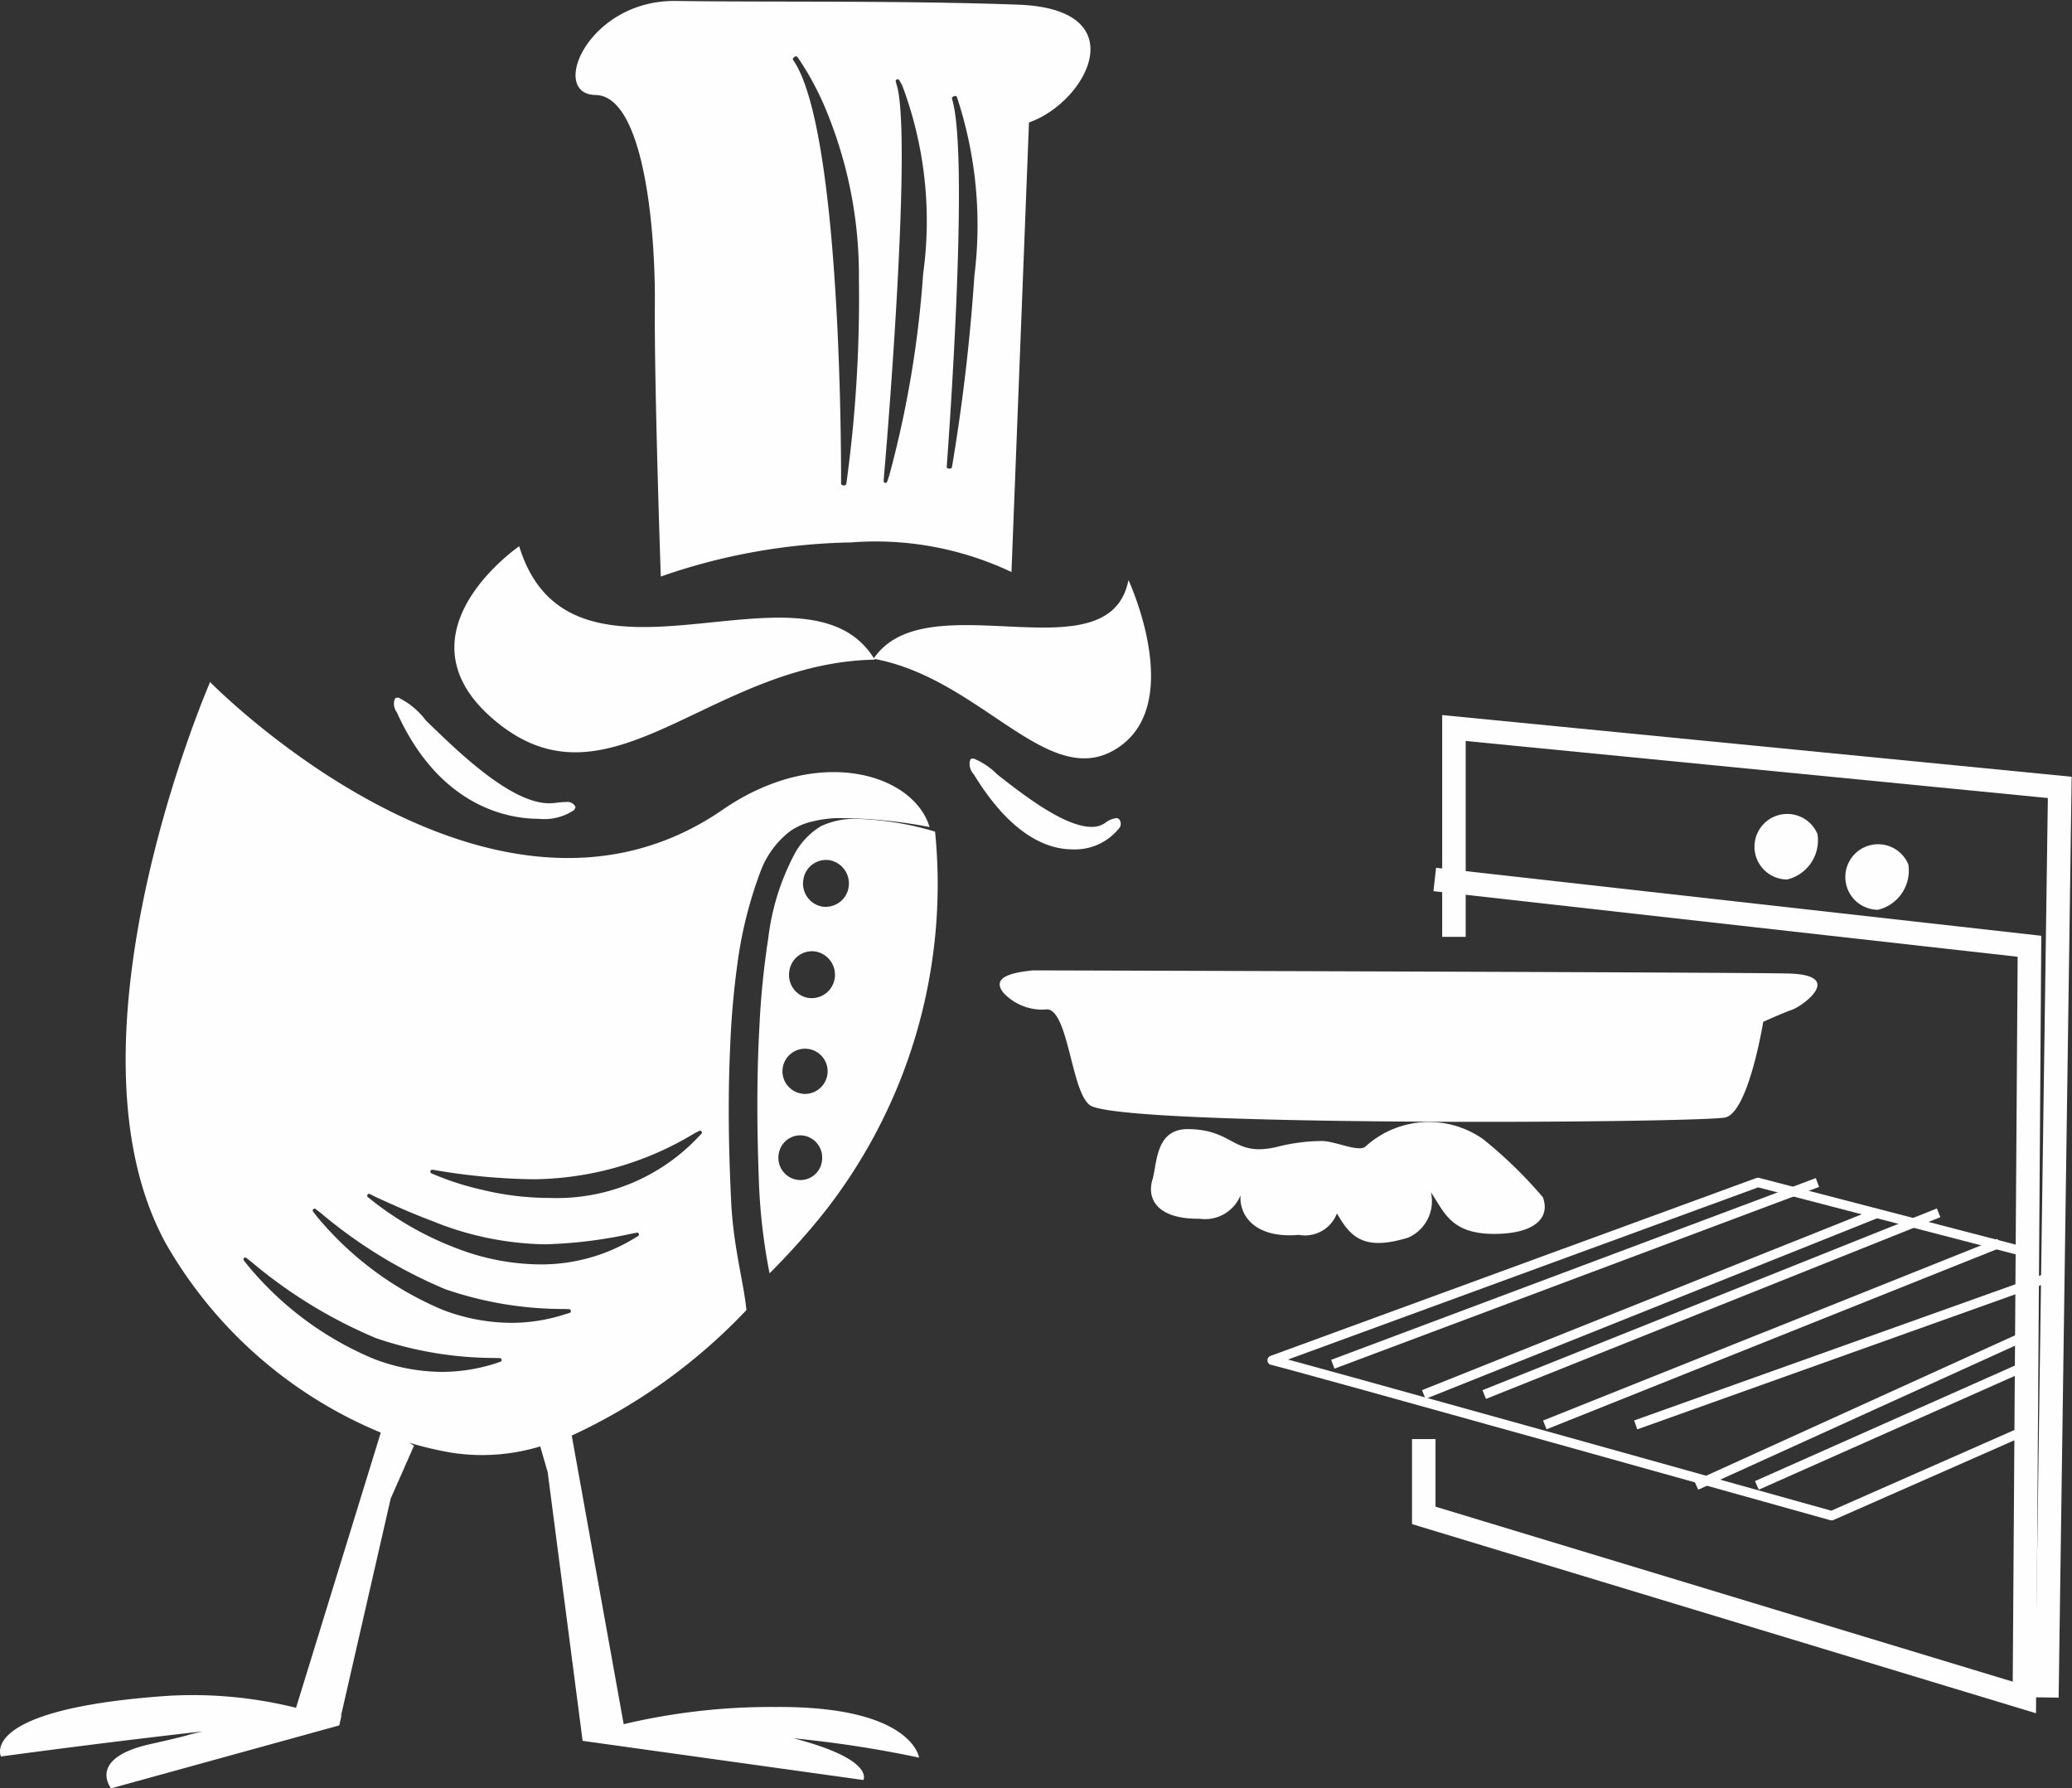
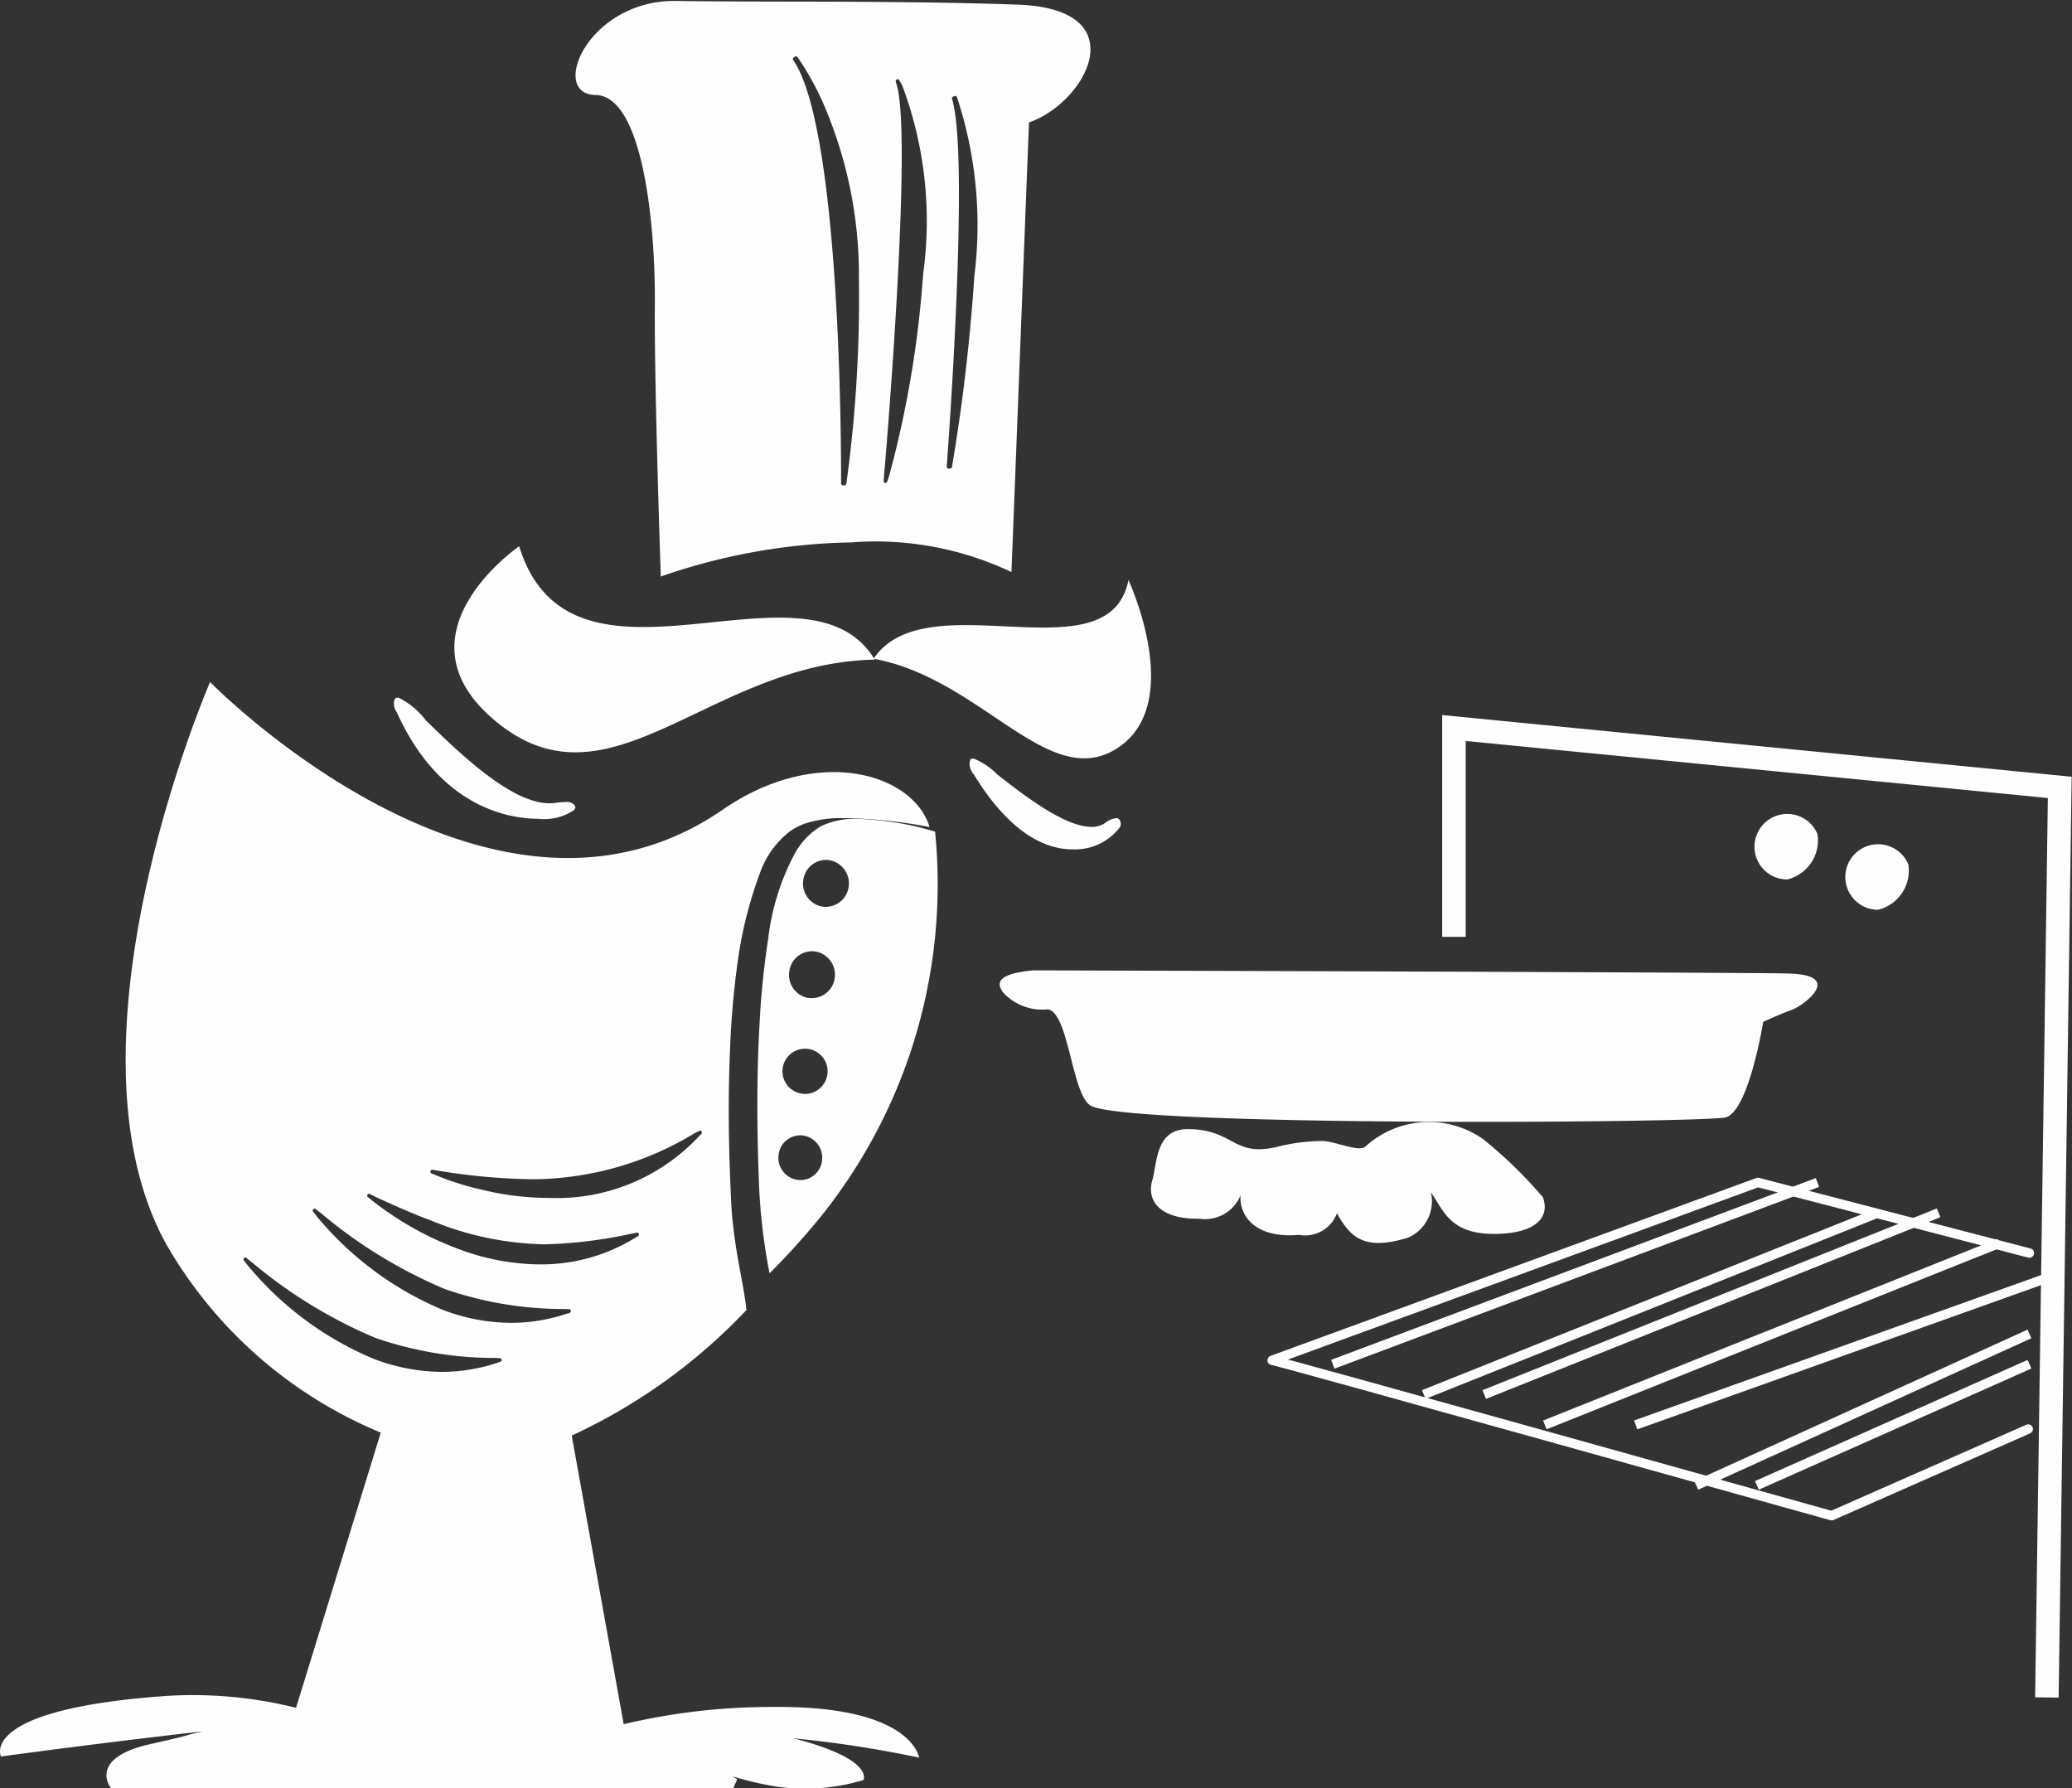
<svg xmlns="http://www.w3.org/2000/svg" id="Page_1" data-name="Page 1" width="69.563" height="60.031" viewBox="0 0 69.563 60.031">
  <rect x="0" y="0" width="69.563" height="60.031" fill="#333333" stroke="none" />
  <defs>
    <style>
			.cls-1 {
			fill: #fefefe;
			}
			.cls-1, .cls-2, .cls-3, .cls-4, .cls-5 {
			fill-rule: evenodd;
			}
			.cls-2 {
			fill-opacity: 0;
			}
			.cls-3, .cls-4, .cls-5 {
			fill: none;
			stroke: #fefefe;
			}
			.cls-3 {
			stroke-width: 0.789px;
			}
			.cls-4 {
			stroke-linecap: round;
			stroke-linejoin: round;
			stroke-miterlimit: 10;
			}
			.cls-4, .cls-5 {
			stroke-width: 0.316px;
			}
		</style>
  </defs>
  <path id="Fill_1" data-name="Fill 1" class="cls-1" d="M872.467,455.428a0.148,0.148,0,0,1,.141.1,0.244,0.244,0,0,1-.009.208,1.894,1.894,0,0,1-1.594.744c-0.81,0-2.038-.431-3.309-2.514a0.524,0.524,0,0,1-.139-0.435l0.032-.086,0.092-.016a2.349,2.349,0,0,1,.8.537c0.839,0.655,2.245,1.759,3.163,1.759a0.782,0.782,0,0,0,.447-0.123,0.775,0.775,0,0,1,.376-0.169" transform="translate(-835 -427.969)" />
  <path id="Fill_3" data-name="Fill 3" class="cls-1" d="M872.518,453.079c-2.3,1.5-4.555-2.325-8.164-2.992a0.039,0.039,0,0,1,.012.025c-5.472.1-8.795,5.136-12.581,2.182s0.646-5.989.646-5.989c1.739,5.662,9.617.086,11.908,3.761,1.788-2.616,7.9.669,8.547-2.626,0,0,1.929,4.145-.368,5.639" transform="translate(-835 -427.969)" />
  <g>
    <path id="Clip_6" data-name="Clip 6" class="cls-2" d="M835,450.85h31.22V488H835V450.85Z" transform="translate(-835 -427.969)" />
    <g id="Mask_by_Clip_6" data-name="Mask by Clip 6">
-       <path id="Fill_5" data-name="Fill 5" class="cls-1" d="M843.189,470.2a0.063,0.063,0,0,0,0,.083l0.142,0.178a10.958,10.958,0,0,0,4.215,3.121,6.483,6.483,0,0,0,2.289.438,5.947,5.947,0,0,0,1.815-.289l0.147-.052a0.055,0.055,0,0,0,.044-0.065,0.061,0.061,0,0,0-.059-0.055l-0.154-.006a12.378,12.378,0,0,1-4-.664,16.188,16.188,0,0,1-4.181-2.556l-0.177-.139a0.06,0.06,0,0,0-.081.006m2.329-1.64a0.056,0.056,0,0,0-.006.079l0.14,0.181a11.015,11.015,0,0,0,4.22,3.121,6.54,6.54,0,0,0,2.292.433,5.852,5.852,0,0,0,1.811-.289l0.151-.045a0.073,0.073,0,0,0,.04-0.07,0.062,0.062,0,0,0-.057-0.055l-0.156-.006a12.194,12.194,0,0,1-4-.663,16.2,16.2,0,0,1-4.181-2.557l-0.177-.137a0.056,0.056,0,0,0-.079.008m1.9-.515a0.07,0.07,0,0,0-.081.03,0.064,0.064,0,0,0,.016.079l0.162,0.129a10.672,10.672,0,0,0,2.817,1.588,7.9,7.9,0,0,0,2.8.541,6.014,6.014,0,0,0,3.155-.868l0.136-.081a0.065,0.065,0,0,0,.027-0.077,0.057,0.057,0,0,0-.071-0.038l-0.153.028a15.467,15.467,0,0,1-2.93.362,10.439,10.439,0,0,1-3.8-.79c-0.564-.21-1.18-0.477-1.882-0.8l-0.2-.1m2.107-.814a0.069,0.069,0,0,0-.069.044,0.072,0.072,0,0,0,.035.079l0.217,0.089a9.456,9.456,0,0,0,1.452.454,9.63,9.63,0,0,0,2.3.281,6.522,6.522,0,0,0,4.979-2.034l0.111-.115a0.061,0.061,0,0,0-.069-0.1l-0.144.07a10.58,10.58,0,0,1-5.444,1.552,21,21,0,0,1-3.157-.285l-0.214-.036m-7.47-16.377s9.43,9.656,17.217,4.293c3.206-2.208,6.413-1.2,6.945.582a16.212,16.212,0,0,0-3.127-.3,3.941,3.941,0,0,0-.788.109,2.114,2.114,0,0,0-.77.333,3.037,3.037,0,0,0-.981,1.325,14,14,0,0,0-.765,2.978,28.828,28.828,0,0,0-.264,2.943c-0.087,1.907-.039,3.69.036,5.214,0.071,1.488.429,2.729,0.51,3.613a19.093,19.093,0,0,1-5.864,4.212l1.744,9.688a21.467,21.467,0,0,1,5.093-.578c4.6-.034,4.824,1.7,4.824,1.7a38.586,38.586,0,0,0-4.215-.648c2.743,0.709,2.345,1.4,2.345,1.4l-9.426-1.315-1.173-9.02-0.25-.864a6.7,6.7,0,0,1-2.922.22,11.086,11.086,0,0,1-1.47-.343l0.154,0.1-0.782,1.774-1.669,7.292H846.5a0.178,0.178,0,0,0-.039.008l-0.071.315L838.73,488s-0.816-1,1.293-1.48c1.584-.356,1.038-0.263,1.785-0.432-3.178.353-6.776,0.842-6.776,0.842s-0.8-1.588,5.574-2.034a14.332,14.332,0,0,1,4.333.4l2.845-9.238a14.854,14.854,0,0,1-7.212-6.341c-3.751-6.827,1.486-18.865,1.486-18.865" transform="translate(-835 -427.969)" />
+       <path id="Fill_5" data-name="Fill 5" class="cls-1" d="M843.189,470.2a0.063,0.063,0,0,0,0,.083l0.142,0.178a10.958,10.958,0,0,0,4.215,3.121,6.483,6.483,0,0,0,2.289.438,5.947,5.947,0,0,0,1.815-.289l0.147-.052a0.055,0.055,0,0,0,.044-0.065,0.061,0.061,0,0,0-.059-0.055l-0.154-.006a12.378,12.378,0,0,1-4-.664,16.188,16.188,0,0,1-4.181-2.556l-0.177-.139a0.06,0.06,0,0,0-.081.006m2.329-1.64a0.056,0.056,0,0,0-.006.079l0.14,0.181a11.015,11.015,0,0,0,4.22,3.121,6.54,6.54,0,0,0,2.292.433,5.852,5.852,0,0,0,1.811-.289l0.151-.045a0.073,0.073,0,0,0,.04-0.07,0.062,0.062,0,0,0-.057-0.055l-0.156-.006a12.194,12.194,0,0,1-4-.663,16.2,16.2,0,0,1-4.181-2.557l-0.177-.137a0.056,0.056,0,0,0-.079.008m1.9-.515a0.07,0.07,0,0,0-.081.03,0.064,0.064,0,0,0,.016.079l0.162,0.129a10.672,10.672,0,0,0,2.817,1.588,7.9,7.9,0,0,0,2.8.541,6.014,6.014,0,0,0,3.155-.868l0.136-.081a0.065,0.065,0,0,0,.027-0.077,0.057,0.057,0,0,0-.071-0.038l-0.153.028a15.467,15.467,0,0,1-2.93.362,10.439,10.439,0,0,1-3.8-.79c-0.564-.21-1.18-0.477-1.882-0.8l-0.2-.1m2.107-.814a0.069,0.069,0,0,0-.069.044,0.072,0.072,0,0,0,.035.079l0.217,0.089a9.456,9.456,0,0,0,1.452.454,9.63,9.63,0,0,0,2.3.281,6.522,6.522,0,0,0,4.979-2.034l0.111-.115a0.061,0.061,0,0,0-.069-0.1l-0.144.07a10.58,10.58,0,0,1-5.444,1.552,21,21,0,0,1-3.157-.285l-0.214-.036m-7.47-16.377s9.43,9.656,17.217,4.293c3.206-2.208,6.413-1.2,6.945.582a16.212,16.212,0,0,0-3.127-.3,3.941,3.941,0,0,0-.788.109,2.114,2.114,0,0,0-.77.333,3.037,3.037,0,0,0-.981,1.325,14,14,0,0,0-.765,2.978,28.828,28.828,0,0,0-.264,2.943c-0.087,1.907-.039,3.69.036,5.214,0.071,1.488.429,2.729,0.51,3.613a19.093,19.093,0,0,1-5.864,4.212l1.744,9.688a21.467,21.467,0,0,1,5.093-.578c4.6-.034,4.824,1.7,4.824,1.7a38.586,38.586,0,0,0-4.215-.648c2.743,0.709,2.345,1.4,2.345,1.4a6.7,6.7,0,0,1-2.922.22,11.086,11.086,0,0,1-1.47-.343l0.154,0.1-0.782,1.774-1.669,7.292H846.5a0.178,0.178,0,0,0-.039.008l-0.071.315L838.73,488s-0.816-1,1.293-1.48c1.584-.356,1.038-0.263,1.785-0.432-3.178.353-6.776,0.842-6.776,0.842s-0.8-1.588,5.574-2.034a14.332,14.332,0,0,1,4.333.4l2.845-9.238a14.854,14.854,0,0,1-7.212-6.341c-3.751-6.827,1.486-18.865,1.486-18.865" transform="translate(-835 -427.969)" />
    </g>
  </g>
  <path id="Fill_8" data-name="Fill 8" class="cls-1" d="M853.633,454.924a2.366,2.366,0,0,1,.364-0.033,0.307,0.307,0,0,1,.29.109l0.035,0.061-0.039.093a1.792,1.792,0,0,1-1.208.3c-0.945,0-3.3-.349-4.754-3.578a0.477,0.477,0,0,1-.077-0.418l0.038-.062,0.09-.01a2.525,2.525,0,0,1,.919.759c1.123,1.094,3.033,2.966,4.342,2.775" transform="translate(-835 -427.969)" />
  <path id="Fill_10" data-name="Fill 10" class="cls-1" d="M867.713,437.225a13.689,13.689,0,0,0-.587-6,0.061,0.061,0,0,0-.08-0.031l-0.047.019a0.056,0.056,0,0,0-.038.07c0.6,1.941-.145,11.924-0.177,12.349a0.062,0.062,0,0,0,.054.066l0.05,0h0.01a0.061,0.061,0,0,0,.061-0.046,63.979,63.979,0,0,0,.754-6.431m-1.723-.04a12.952,12.952,0,0,0-.7-6.346l-0.1-.176a0.063,0.063,0,0,0-.078-0.025,0.061,0.061,0,0,0-.04.071l0.054,0.19c0.5,2.049-.429,12.89-0.443,12.991l-0.016.226a0.06,0.06,0,0,0,.052.066h0.008a0.059,0.059,0,0,0,.06-0.045l0.071-.214a35.161,35.161,0,0,0,1.133-6.738m-2.576,7.02a45.542,45.542,0,0,0,.421-6.858,14.473,14.473,0,0,0-1.023-5.483,9.688,9.688,0,0,0-1.034-1.969,0.1,0.1,0,0,0-.043-0.031,0.08,0.08,0,0,0-.052.012l-0.04.033a0.06,0.06,0,0,0-.016.079c0.864,1.23,1.257,5.023,1.432,7.991,0.184,3.067.178,5.905,0.178,6.224a0.065,0.065,0,0,0,.056.06l0.048,0.006h0.007a0.082,0.082,0,0,0,.066-0.064m-5.7-16.2c2.974,0.046,7.491-.02,11.469.125s2.3,3.276.362,3.954l-0.588,15.091a10.647,10.647,0,0,0-5.389-.994,20.4,20.4,0,0,0-6.384,1.145s-0.222-6.388-.2-9.126-0.411-7.013-1.991-7.038-0.25-3.212,2.723-3.157" transform="translate(-835 -427.969)" />
  <path id="Fill_12" data-name="Fill 12" class="cls-1" d="M862.734,458.409a0.779,0.779,0,0,0,.758-0.666,0.794,0.794,0,0,0-.644-0.9,0.772,0.772,0,0,0-.878.66,0.784,0.784,0,0,0,.644.9,0.825,0.825,0,0,0,.12.008m-0.471,3.063a0.778,0.778,0,0,0,.76-0.666,0.791,0.791,0,0,0-.648-0.9,0.769,0.769,0,0,0-.875.661,0.783,0.783,0,0,0,.641.9c0.041,0,.082.006,0.122,0.006m-0.226,3.215a0.765,0.765,0,0,0,.742-0.66,0.758,0.758,0,1,0-.86.65,0.564,0.564,0,0,0,.118.01m-0.163,2.891a0.732,0.732,0,0,0,.726-0.684,0.746,0.746,0,0,0-.663-0.814,0.735,0.735,0,0,0-.8.676,0.745,0.745,0,0,0,.662.818,0.423,0.423,0,0,0,.073,0m0.668-11.865a2.656,2.656,0,0,1,1.253-.255,10.082,10.082,0,0,1,2.6.428,17.815,17.815,0,0,1-3.795,12.871,24.59,24.59,0,0,1-1.762,1.955,19.7,19.7,0,0,1-.362-3.209c-0.055-1.511-.08-3.274.026-5.154a27.769,27.769,0,0,1,.292-2.877,8.067,8.067,0,0,1,.861-2.794,2.454,2.454,0,0,1,.892-0.965" transform="translate(-835 -427.969)" />
  <path id="Fill_14" data-name="Fill 14" class="cls-1" d="M886.8,468.159a14.912,14.912,0,0,0-2-1.946,3.164,3.164,0,0,0-3.958.243c-0.227.2-1.011-.18-1.452-0.186a6.2,6.2,0,0,0-1.527.2c-1.485.343-1.413-.587-2.984-0.6-1.1,0-1.025,1.162-1.191,1.709-0.186.625,0.151,1.319,1.586,1.3a1.283,1.283,0,0,0,1.375-.79c-0.053.656,0.456,1.462,1.959,1.332a1.145,1.145,0,0,0,1.277-.722c0.452,0.79.892,1.272,2.384,0.817a1.331,1.331,0,0,0,.77-1.525c0.462,0.67.671,1.466,2.33,1.393,1.241-.057,1.667-0.591,1.429-1.228" transform="translate(-835 -427.969)" />
  <path id="Fill_16" data-name="Fill 16" class="cls-1" d="M869.677,460.542s23.411,0.063,25.348.105,0.5,1.089.149,1.213-0.978.41-.978,0.41-0.5,3.1-1.3,3.215c-1.369.185-20.209,0.305-21.293-.41-0.629-.413-0.723-3.124-1.428-3.225a1.783,1.783,0,0,1-1.483-.551c-0.428-.528.279-0.684,0.988-0.757" transform="translate(-835 -427.969)" />
-   <path id="Stroke_18" data-name="Stroke 18" class="cls-3" d="M883.169,457.491l19.966,2.242-0.171,25.216L882.8,478.837v-2.562" transform="translate(-835 -427.969)" />
  <path id="Stroke_20" data-name="Stroke 20" class="cls-4" d="M903.093,475.939l-6.6,2.908s-18.617-5.211-18.784-5.215l16.309-5.971,9.114,2.37" transform="translate(-835 -427.969)" />
  <path id="Stroke_22" data-name="Stroke 22" class="cls-5" d="M891.949,477.83l11.186-5.084" transform="translate(-835 -427.969)" />
  <path id="Stroke_24" data-name="Stroke 24" class="cls-5" d="M893.983,477.83l9.152-4.067" transform="translate(-835 -427.969)" />
  <path id="Stroke_26" data-name="Stroke 26" class="cls-5" d="M889.915,475.8l14.237-5.085" transform="translate(-835 -427.969)" />
  <path id="Stroke_28" data-name="Stroke 28" class="cls-5" d="M886.864,475.8l15.255-6.1" transform="translate(-835 -427.969)" />
  <path id="Stroke_30" data-name="Stroke 30" class="cls-5" d="M884.83,474.78l15.255-6.1" transform="translate(-835 -427.969)" />
  <path id="Stroke_32" data-name="Stroke 32" class="cls-5" d="M882.8,474.78l15.254-6.1" transform="translate(-835 -427.969)" />
  <path id="Stroke_34" data-name="Stroke 34" class="cls-5" d="M879.746,473.763l16.271-6.1" transform="translate(-835 -427.969)" />
  <path id="Stroke_36" data-name="Stroke 36" class="cls-3" d="M903.72,484.949l0.432-30.549-20.339-1.993v7.01" transform="translate(-835 -427.969)" />
  <path id="Fill_38" data-name="Fill 38" class="cls-1" d="M896.017,455.965A1.1,1.1,0,1,0,895,457.491a1.35,1.35,0,0,0,1.017-1.526" transform="translate(-835 -427.969)" />
  <path id="Fill_40" data-name="Fill 40" class="cls-1" d="M899.068,456.984a1.1,1.1,0,1,0-1.017,1.524,1.352,1.352,0,0,0,1.017-1.524" transform="translate(-835 -427.969)" />
</svg>